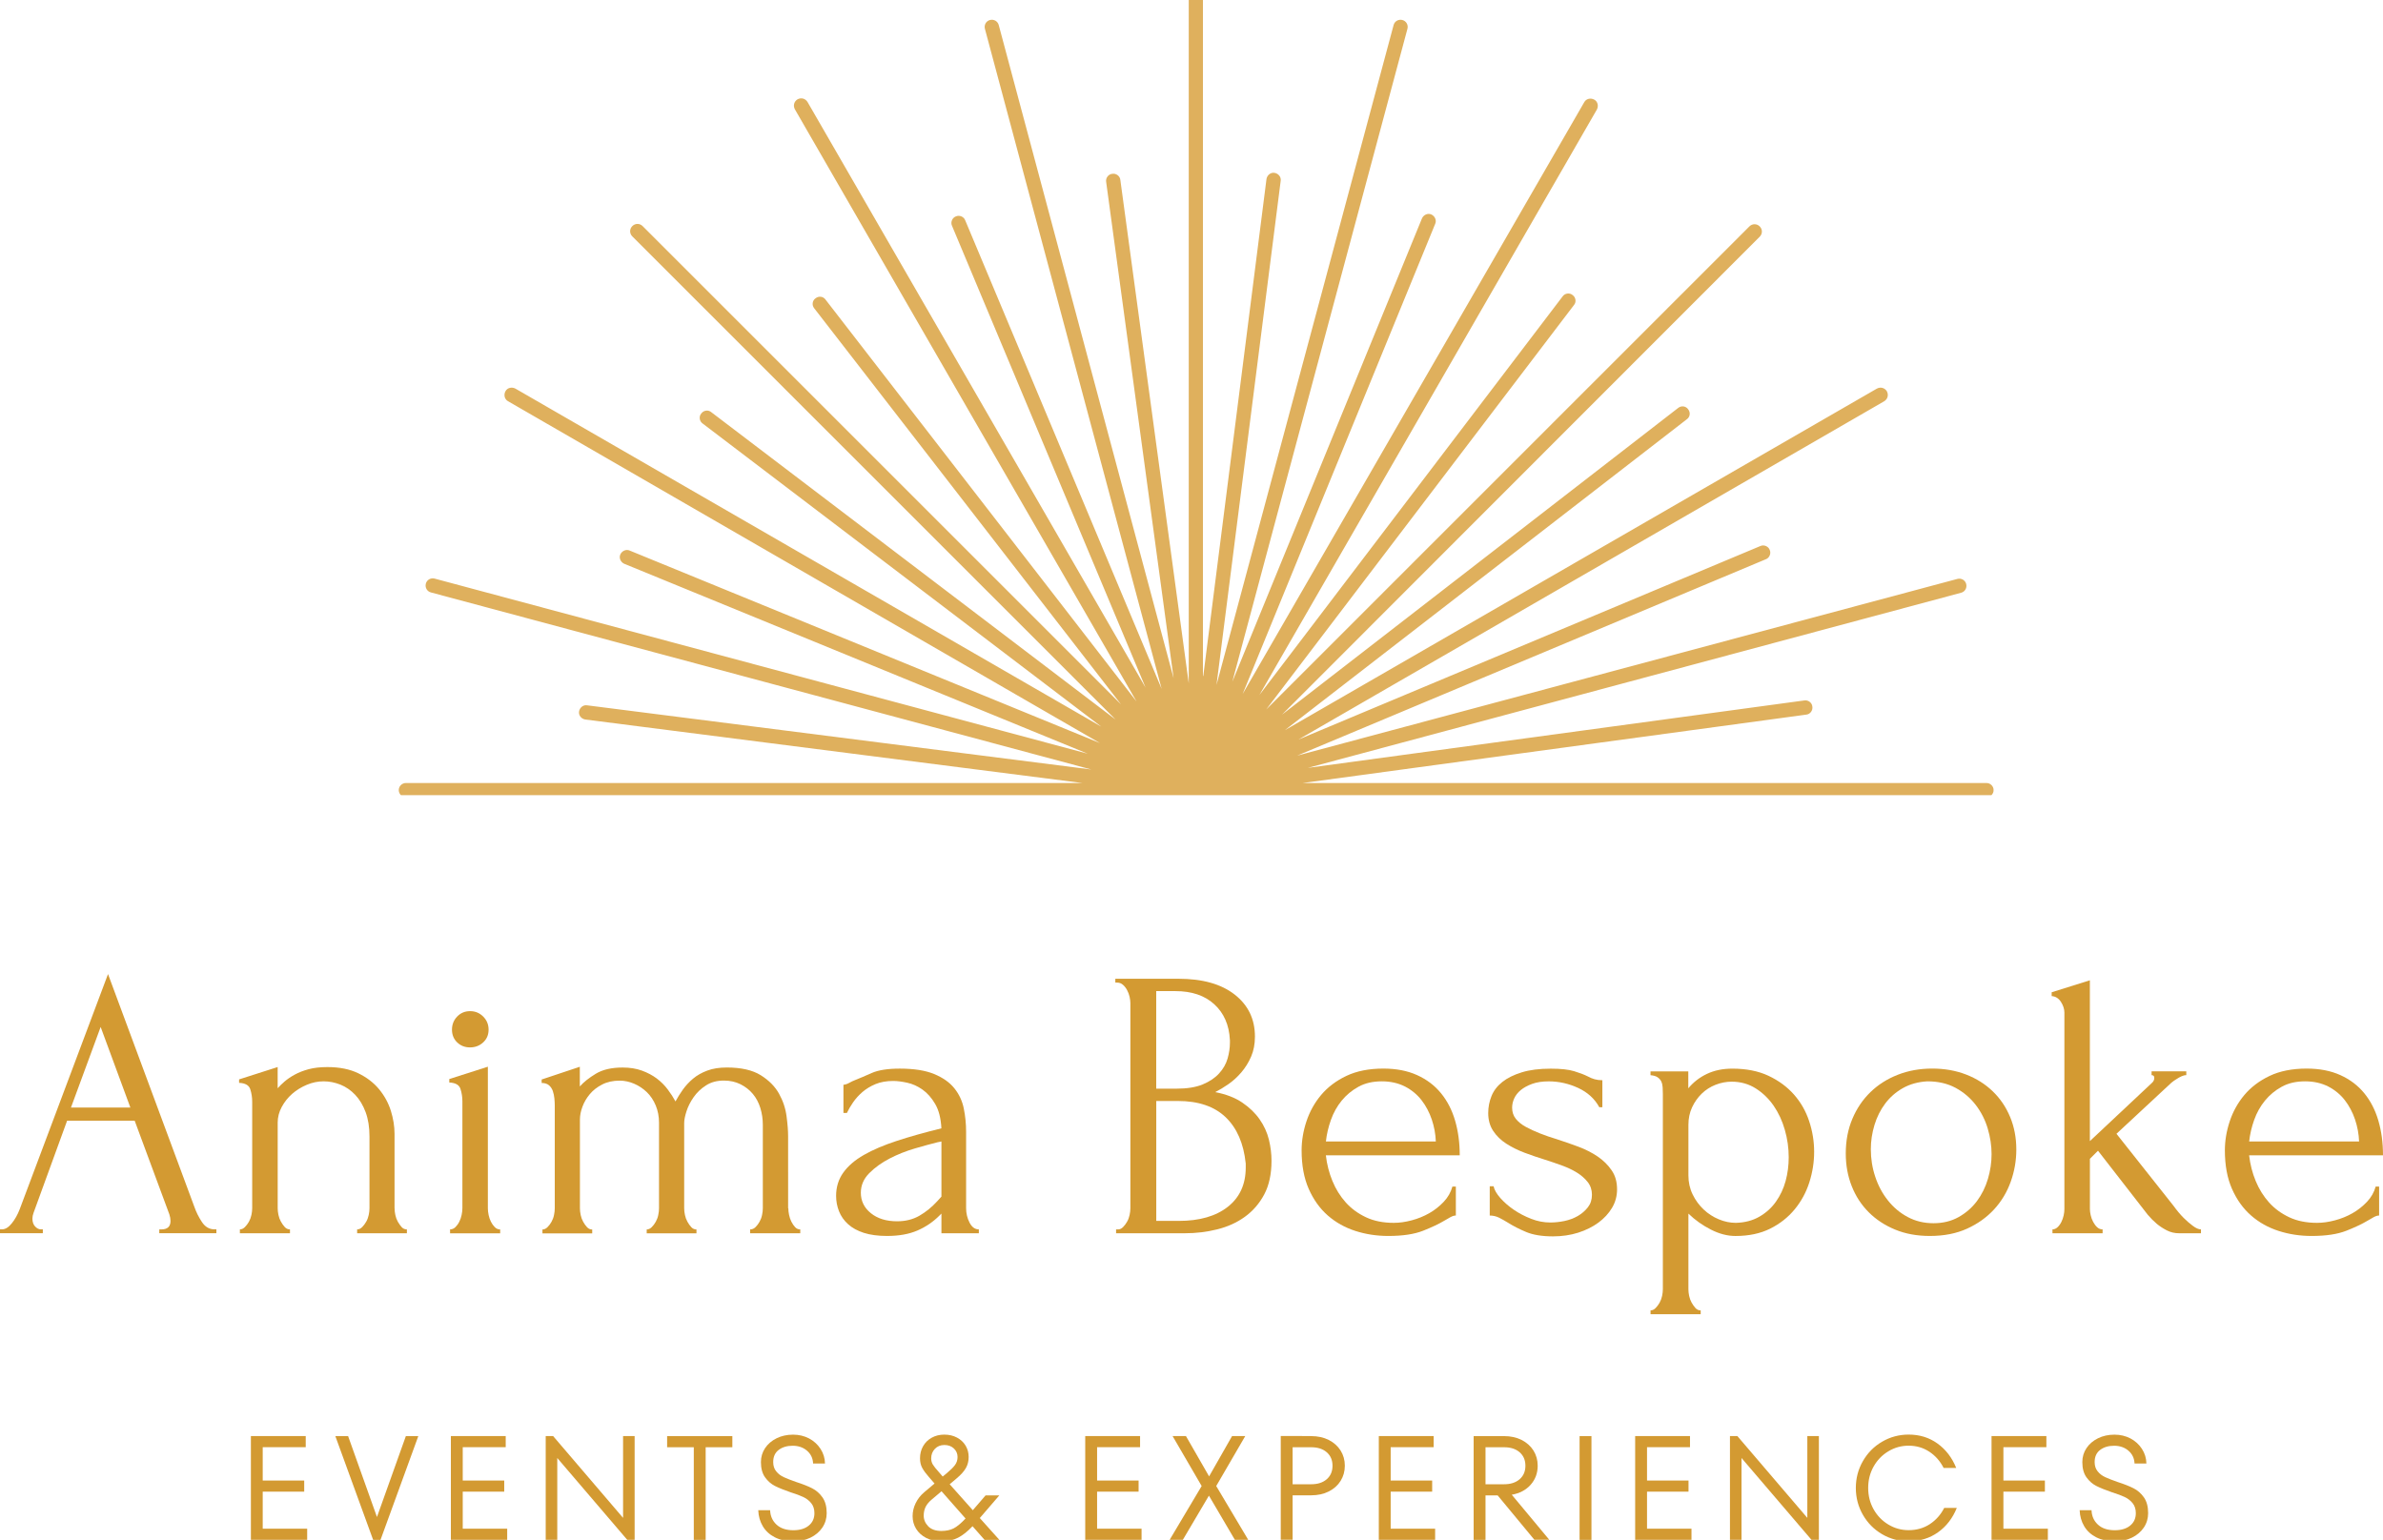
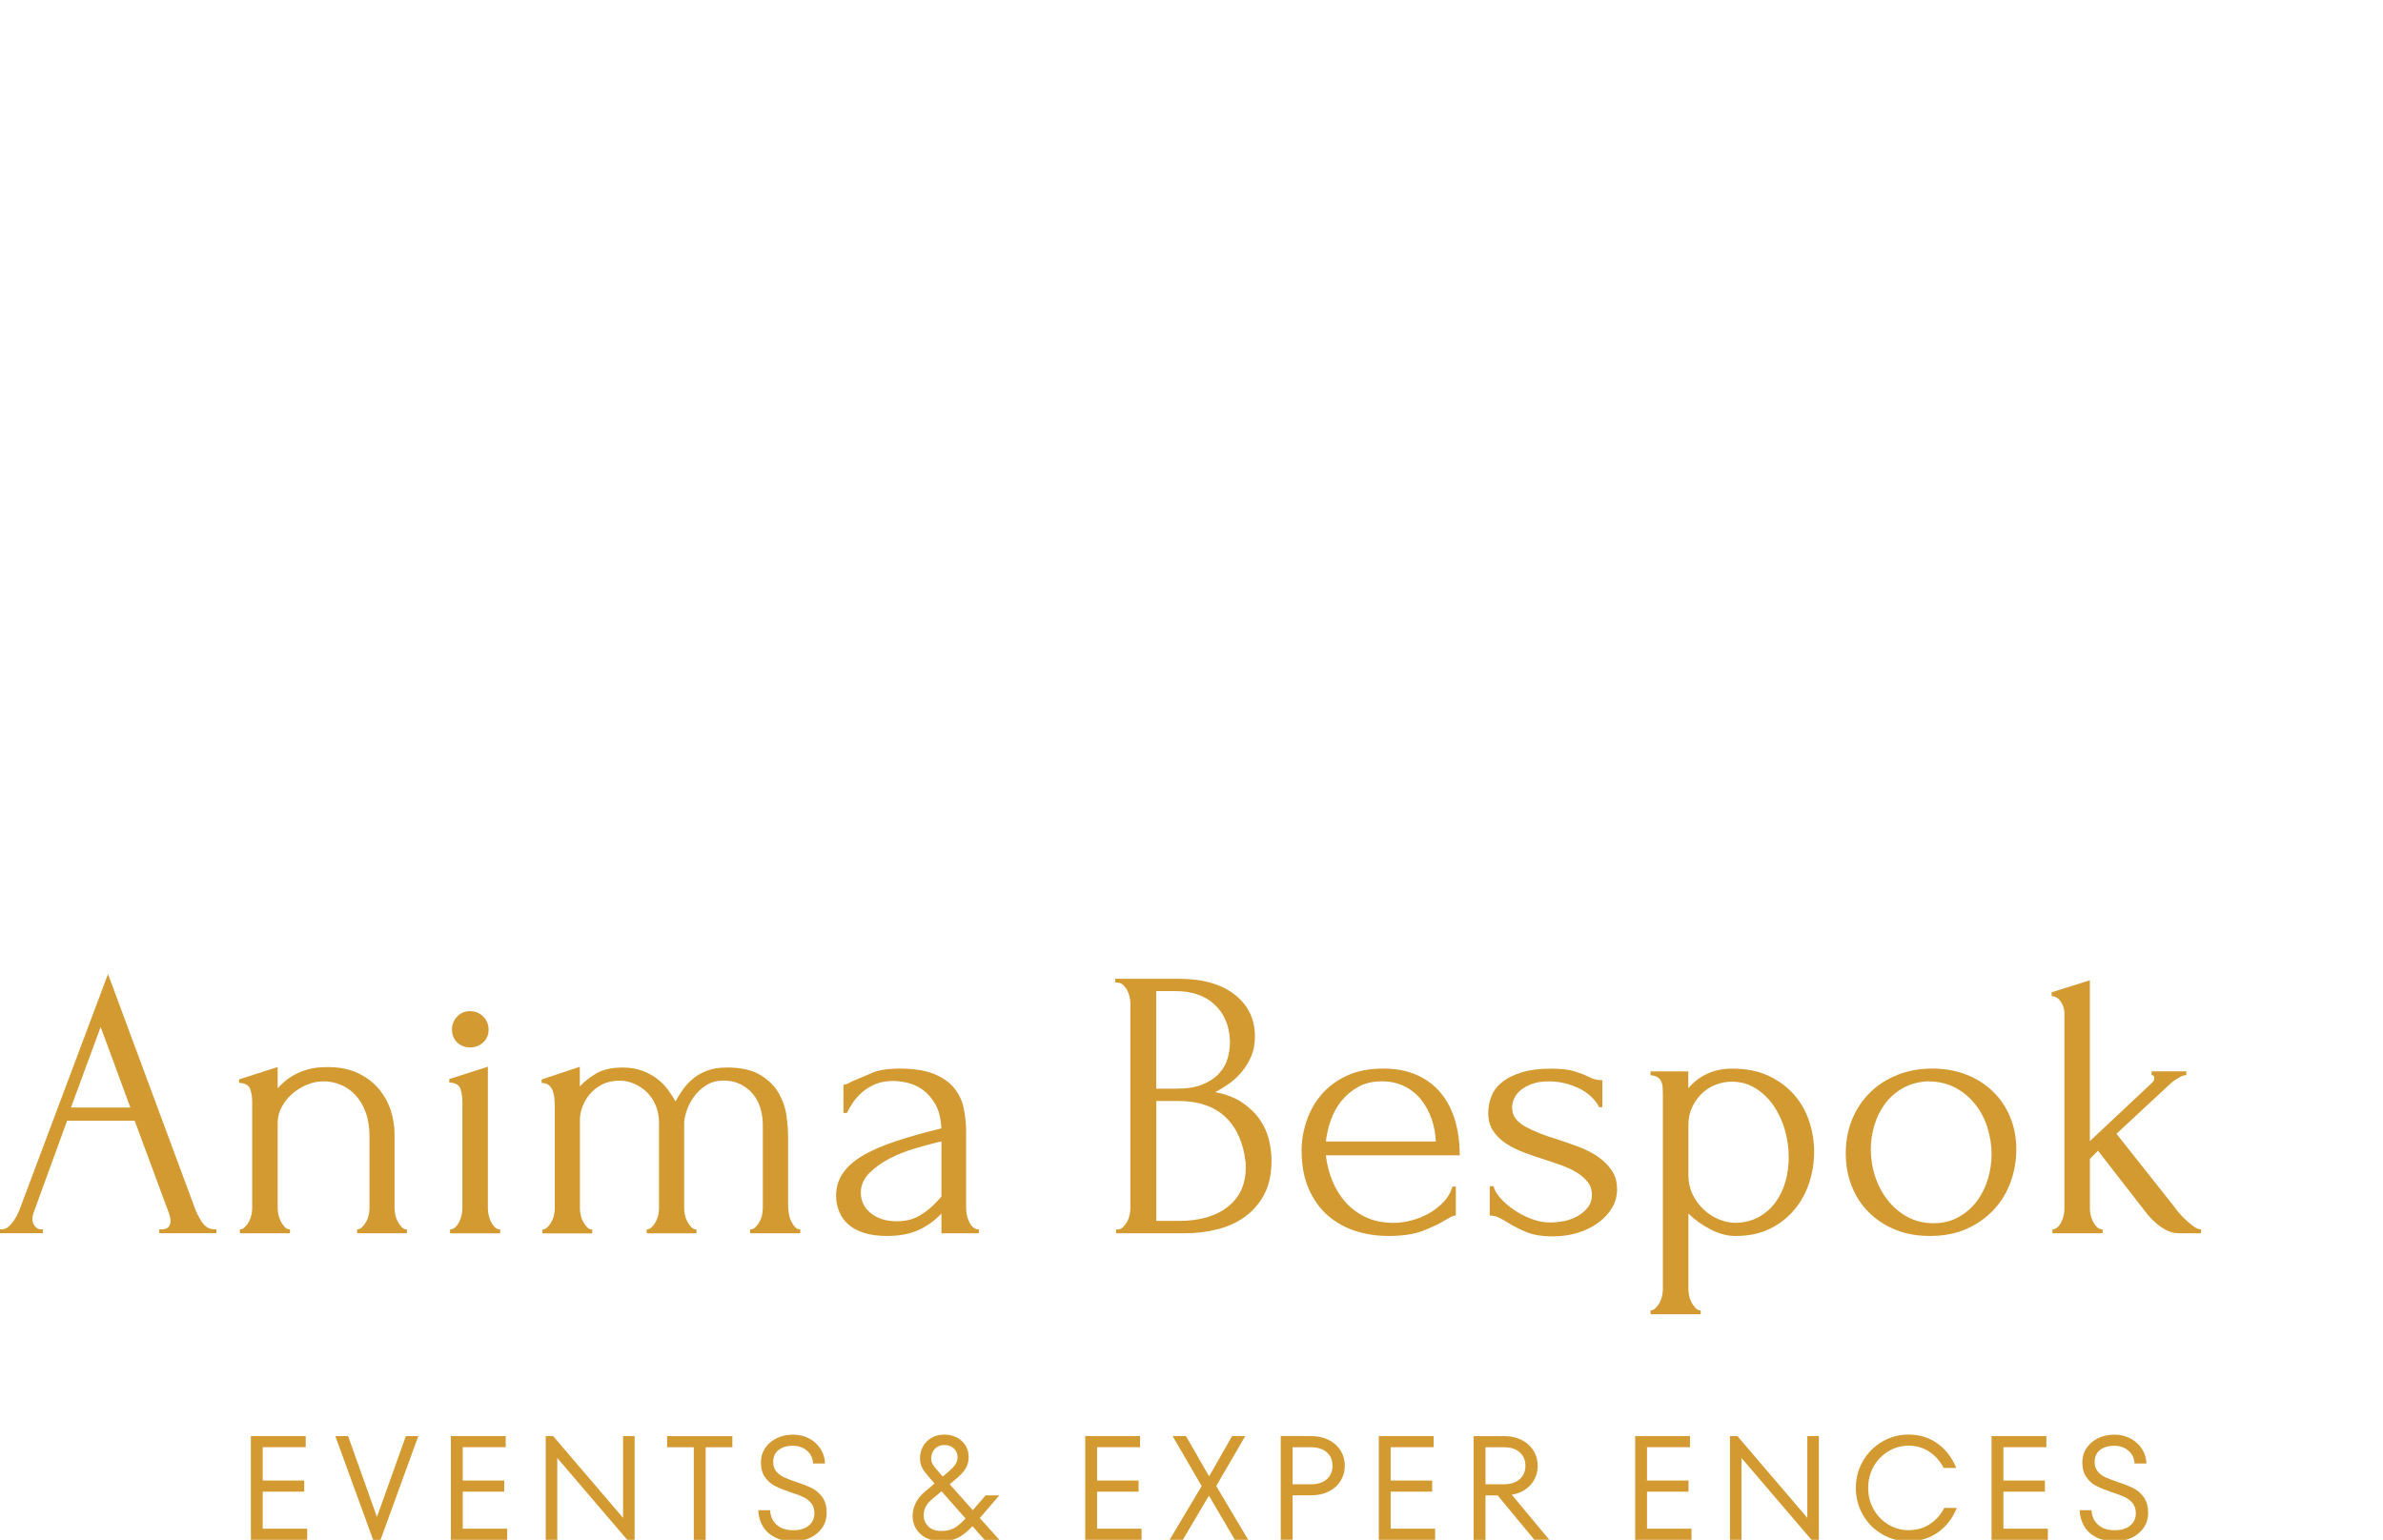
<svg xmlns="http://www.w3.org/2000/svg" xmlns:xlink="http://www.w3.org/1999/xlink" id="Layer_1" x="0px" y="0px" viewBox="0 0 688.73 445.15" style="enable-background:new 0 0 688.73 445.15;" xml:space="preserve">
  <style type="text/css">			.st0{clip-path:url(#SVGID_00000140705657340319515140000005679699860271725467_);fill-rule:evenodd;clip-rule:evenodd;fill:#DFB05D;}	.st1{fill:#D39A32;}	.st2{fill-rule:evenodd;clip-rule:evenodd;fill:none;}</style>
  <g>
    <defs>
      <rect id="SVGID_1_" x="114.87" y="-2.05" width="461.3" height="231.92" />
    </defs>
    <clipPath id="SVGID_00000017485265044439266630000010722238888685444752_">
      <use xlink:href="#SVGID_1_" style="overflow:visible;" />
    </clipPath>
-     <path style="clip-path:url(#SVGID_00000017485265044439266630000010722238888685444752_);fill-rule:evenodd;clip-rule:evenodd;fill:#DFB05D;" d="  M347.77,195.41l18.27-143.67c0.19-1.12,1.21-1.96,2.33-1.77c1.12,0.19,1.96,1.21,1.77,2.33l-18.55,145.72L402.77,7.27  c0.28-1.12,1.4-1.77,2.52-1.49s1.77,1.4,1.49,2.52l-50.62,188.79l54.82-133.97c0.47-1.03,1.68-1.58,2.7-1.12  c1.03,0.47,1.58,1.68,1.12,2.7l-55.66,135.93l98.73-171.08c0.56-1.03,1.86-1.31,2.89-0.75c1.03,0.56,1.31,1.86,0.75,2.89  l-97.52,169.22l87.64-115.23c0.65-0.93,2.05-1.12,2.89-0.37c0.93,0.65,1.12,2.05,0.37,2.89l-88.94,116.91L505.61,65.45  c0.84-0.84,2.14-0.84,2.98,0c0.84,0.84,0.84,2.14,0,2.98L370.52,206.6l114.49-88.66c0.93-0.75,2.24-0.56,2.89,0.37  c0.75,0.93,0.56,2.24-0.37,2.89l-116.17,89.88l171.08-98.73c1.03-0.56,2.24-0.28,2.89,0.75c0.56,1.03,0.28,2.24-0.75,2.89  l-169.31,97.8l133.51-55.94c1.03-0.47,2.33,0.09,2.7,1.12c0.47,1.03-0.09,2.33-1.12,2.7L374.9,218.44l190.85-51.09  c1.12-0.28,2.24,0.37,2.52,1.49c0.28,1.12-0.37,2.24-1.49,2.52l-188.79,50.62l143.48-19.49c1.12-0.19,2.24,0.65,2.33,1.77  c0.19,1.12-0.65,2.24-1.77,2.33l-145.54,19.77h197.65c1.12,0,2.05,0.93,2.05,2.05s-0.93,2.05-2.05,2.05H345.72H117.3  c-1.12,0-2.05-0.93-2.05-2.05s0.93-2.05,2.05-2.05h195.51L169.13,208c-1.12-0.19-1.96-1.21-1.77-2.33  c0.19-1.12,1.21-1.96,2.33-1.77l145.72,18.55l-190.85-51.18c-1.12-0.28-1.77-1.4-1.49-2.52c0.28-1.12,1.4-1.77,2.52-1.49  l188.79,50.63l-133.97-54.91c-1.03-0.47-1.58-1.68-1.12-2.7c0.47-1.03,1.68-1.58,2.7-1.12l135.93,55.66l-171.08-98.83  c-1.03-0.56-1.31-1.86-0.75-2.89c0.56-1.03,1.86-1.31,2.89-0.75l169.31,97.71l-115.23-87.64c-0.93-0.65-1.12-2.05-0.37-2.89  c0.65-0.93,2.05-1.12,2.89-0.37L322.41,208L182.75,68.34c-0.84-0.84-0.84-2.14,0-2.98c0.84-0.84,2.14-0.84,2.98,0l138.26,138.26  L235.33,89.13c-0.75-0.93-0.56-2.24,0.37-2.89c0.93-0.75,2.24-0.56,2.89,0.37l89.88,116.17L229.74,31.61  c-0.56-1.03-0.28-2.24,0.75-2.89c1.03-0.56,2.24-0.28,2.89,0.75l97.71,169.31L275.14,65.26c-0.47-1.03,0.09-2.33,1.12-2.7  c1.03-0.47,2.33,0.09,2.7,1.12l56.78,135.47L284.65,8.3c-0.28-1.12,0.37-2.24,1.49-2.52s2.24,0.37,2.52,1.49l50.53,188.79  L319.7,52.58c-0.19-1.12,0.65-2.24,1.77-2.33c1.12-0.19,2.24,0.65,2.33,1.77l19.77,145.54V0c0-1.12,0.93-2.05,2.05-2.05  c1.12,0,2.05,0.93,2.05,2.05v195.41H347.77z" />
  </g>
  <g>
    <path class="st1" d="M46.04,355.41h0.56c1.79,0,2.68-0.81,2.68-2.45c0-0.6-0.11-1.23-0.33-1.9l-10.03-27.09H19.4l-9.7,26.64  c-0.22,0.6-0.33,1.15-0.33,1.67c0,0.97,0.26,1.73,0.78,2.28c0.52,0.56,1.08,0.83,1.67,0.83h0.56v1.12H0v-1.12h0.56  c0.97,0,1.91-0.57,2.84-1.73c0.93-1.15,1.69-2.51,2.29-4.07l25.53-68l24.97,67.33c0.52,1.49,1.24,2.94,2.17,4.35  c0.93,1.41,2.14,2.12,3.62,2.12h0.56v1.12h-16.5V355.41z M20.51,320.18h17.17l-8.59-23.3L20.51,320.18z" />
  </g>
  <g>
    <path class="st1" d="M114.04,349.28c0,0.6,0.07,1.24,0.22,1.95c0.15,0.71,0.39,1.36,0.72,1.95c0.34,0.6,0.71,1.12,1.11,1.56  c0.41,0.45,0.91,0.67,1.51,0.67v1.12h-14.38v-1.12c0.52,0,1-0.22,1.45-0.67c0.44-0.44,0.83-0.96,1.17-1.56  c0.34-0.59,0.58-1.24,0.73-1.95c0.15-0.7,0.22-1.35,0.22-1.95v-20.74c0-2.68-0.37-5.02-1.11-7.02c-0.74-2-1.75-3.68-3.01-5.01  c-1.27-1.34-2.7-2.32-4.29-2.96c-1.6-0.63-3.21-0.95-4.85-0.95c-1.64,0-3.25,0.33-4.85,1c-1.6,0.67-3.01,1.55-4.24,2.62  c-1.23,1.08-2.23,2.34-3.01,3.79c-0.78,1.45-1.17,2.95-1.17,4.51v24.75c0,0.6,0.07,1.24,0.22,1.95c0.15,0.71,0.39,1.36,0.72,1.95  c0.33,0.6,0.71,1.12,1.11,1.56c0.41,0.45,0.91,0.67,1.5,0.67v1.12H69.33v-1.12c0.52,0,1-0.22,1.45-0.67  c0.45-0.44,0.83-0.96,1.17-1.56c0.33-0.59,0.57-1.24,0.72-1.95c0.15-0.7,0.22-1.35,0.22-1.95v-30.77c0-1.26-0.19-2.47-0.56-3.62  c-0.37-1.15-1.45-1.76-3.23-1.84v-1l11.15-3.57v6.13c0.52-0.6,1.19-1.24,2-1.95c0.82-0.7,1.8-1.38,2.96-2  c1.15-0.63,2.49-1.15,4.01-1.56c1.52-0.41,3.33-0.61,5.41-0.61c3.49,0,6.47,0.6,8.92,1.79c2.45,1.19,4.46,2.73,6.02,4.62  c1.56,1.9,2.69,3.98,3.4,6.24c0.7,2.27,1.06,4.48,1.06,6.63V349.28z" />
  </g>
  <g>
    <path class="st1" d="M130.08,356.52v-1.12c0.59,0,1.11-0.22,1.56-0.67c0.44-0.44,0.82-0.96,1.11-1.56c0.3-0.59,0.52-1.24,0.67-1.95  c0.15-0.7,0.22-1.35,0.22-1.95V318.4c0-1.26-0.19-2.47-0.56-3.62c-0.37-1.15-1.45-1.76-3.23-1.84v-1l11.15-3.57v40.92  c0,0.6,0.07,1.24,0.22,1.95c0.15,0.71,0.37,1.36,0.67,1.95c0.3,0.6,0.67,1.12,1.11,1.56c0.45,0.45,0.96,0.67,1.56,0.67v1.12H130.08  z M130.63,297.66c0-1.48,0.5-2.75,1.5-3.79c1-1.04,2.25-1.56,3.73-1.56c1.49,0,2.75,0.52,3.79,1.56c1.04,1.04,1.56,2.31,1.56,3.79  c0,1.49-0.52,2.72-1.56,3.68s-2.3,1.45-3.79,1.45c-1.49,0-2.73-0.48-3.73-1.45C131.13,300.38,130.63,299.15,130.63,297.66z" />
  </g>
  <g>
    <path class="st1" d="M227.84,349.28c0,0.6,0.07,1.24,0.22,1.95c0.15,0.71,0.37,1.36,0.67,1.95c0.3,0.6,0.65,1.12,1.06,1.56  c0.41,0.45,0.91,0.67,1.5,0.67v1.12H216.8v-1.12c0.6,0,1.11-0.22,1.56-0.67c0.45-0.44,0.84-0.96,1.17-1.56  c0.33-0.59,0.58-1.24,0.72-1.95c0.15-0.7,0.22-1.35,0.22-1.95V325.2c0-1.71-0.24-3.34-0.72-4.9c-0.48-1.56-1.21-2.92-2.17-4.07  c-0.97-1.16-2.16-2.08-3.57-2.79c-1.41-0.7-3.01-1.06-4.79-1.06c-2.01,0-3.73,0.46-5.18,1.4c-1.45,0.93-2.64,2.06-3.57,3.4  c-0.93,1.34-1.62,2.69-2.06,4.07c-0.45,1.38-0.67,2.51-0.67,3.4v24.64c0,0.6,0.07,1.24,0.22,1.95c0.15,0.71,0.39,1.36,0.72,1.95  c0.33,0.6,0.7,1.12,1.11,1.56c0.41,0.45,0.91,0.67,1.5,0.67v1.12h-14.38v-1.12c0.52,0,1-0.22,1.45-0.67  c0.45-0.44,0.84-0.96,1.17-1.56c0.33-0.59,0.58-1.24,0.72-1.95c0.15-0.7,0.22-1.35,0.22-1.95v-24.75c0-1.79-0.32-3.43-0.95-4.96  c-0.63-1.52-1.49-2.8-2.56-3.84c-1.08-1.04-2.3-1.86-3.68-2.45s-2.77-0.89-4.18-0.89c-1.93,0-3.62,0.37-5.07,1.12  c-1.45,0.74-2.64,1.67-3.57,2.79c-0.93,1.11-1.64,2.32-2.12,3.62c-0.49,1.3-0.73,2.55-0.73,3.73v25.64c0,0.6,0.07,1.24,0.22,1.95  c0.15,0.71,0.39,1.36,0.72,1.95c0.33,0.6,0.7,1.12,1.11,1.56c0.41,0.45,0.91,0.67,1.5,0.67v1.12h-14.38v-1.12  c0.52,0,1-0.22,1.45-0.67c0.45-0.44,0.84-0.96,1.17-1.56c0.33-0.59,0.58-1.24,0.72-1.95c0.15-0.7,0.22-1.35,0.22-1.95v-29.76  c0-0.6-0.04-1.26-0.11-2.01c-0.08-0.74-0.22-1.45-0.45-2.12s-0.6-1.22-1.11-1.67c-0.52-0.44-1.23-0.67-2.12-0.67v-1l11.03-3.68  v5.69c1.12-1.26,2.66-2.49,4.63-3.68c1.97-1.19,4.55-1.79,7.75-1.79c2.08,0,3.94,0.3,5.57,0.89c1.63,0.6,3.07,1.36,4.29,2.28  c1.23,0.93,2.29,1.99,3.18,3.18c0.89,1.19,1.63,2.34,2.23,3.45c0.59-1.11,1.3-2.24,2.12-3.4c0.82-1.15,1.8-2.21,2.95-3.18  c1.15-0.97,2.53-1.75,4.13-2.34c1.6-0.6,3.47-0.89,5.63-0.89c4.16,0,7.43,0.75,9.81,2.23c2.38,1.49,4.14,3.27,5.29,5.35  c1.15,2.08,1.88,4.25,2.17,6.52c0.3,2.27,0.45,4.18,0.45,5.74V349.28z" />
  </g>
  <g>
    <path class="st1" d="M272.09,356.52v-5.69l-0.56,0.56c-1.86,1.86-3.99,3.31-6.41,4.35c-2.42,1.04-5.33,1.56-8.75,1.56  c-2.6,0-4.83-0.3-6.69-0.89c-1.86-0.6-3.38-1.43-4.57-2.51c-1.19-1.08-2.06-2.32-2.62-3.74c-0.56-1.41-0.84-2.9-0.84-4.46  c0-2.53,0.69-4.76,2.06-6.69c1.37-1.93,3.36-3.64,5.96-5.13c2.6-1.49,5.78-2.84,9.53-4.07c3.75-1.23,8.04-2.43,12.88-3.62  c-0.15-2.9-0.74-5.24-1.78-7.02c-1.04-1.79-2.27-3.18-3.68-4.18c-1.41-1-2.9-1.67-4.46-2c-1.56-0.34-2.9-0.5-4.01-0.5  c-1.93,0-3.62,0.3-5.07,0.89c-1.45,0.6-2.71,1.36-3.79,2.28c-1.08,0.93-1.99,1.94-2.73,3.01c-0.74,1.08-1.34,2.1-1.79,3.07h-1  v-8.14c0.59-0.07,1.15-0.26,1.67-0.56c0.52-0.3,1.15-0.6,1.9-0.89c1.12-0.44,2.64-1.09,4.57-1.95c1.93-0.85,4.64-1.28,8.14-1.28  c4.09,0,7.39,0.52,9.92,1.56c2.52,1.04,4.48,2.41,5.85,4.12c1.37,1.71,2.29,3.66,2.73,5.85c0.45,2.2,0.67,4.44,0.67,6.75v22.07  c0,1.48,0.33,2.88,1,4.18c0.67,1.3,1.56,1.95,2.68,1.95v1.12H272.09z M272.09,345.93v-15.94l-1.11,0.22  c-1.78,0.44-3.96,1.04-6.52,1.78c-2.56,0.75-5,1.71-7.3,2.9c-2.3,1.19-4.28,2.6-5.91,4.24c-1.63,1.63-2.45,3.53-2.45,5.68  c0,2.38,0.96,4.35,2.9,5.91c1.93,1.56,4.46,2.34,7.58,2.34c2.45,0,4.61-0.54,6.47-1.62c1.86-1.08,3.57-2.47,5.13-4.18  L272.09,345.93z" />
  </g>
  <g>
    <path class="st1" d="M322.57,355.41h0.56c0.52,0,1-0.22,1.45-0.67c0.44-0.44,0.83-0.96,1.17-1.56c0.34-0.59,0.58-1.24,0.73-1.95  c0.15-0.7,0.22-1.35,0.22-1.95v-59.31c0-0.52-0.08-1.12-0.22-1.79c-0.15-0.67-0.39-1.32-0.73-1.95c-0.33-0.63-0.74-1.15-1.22-1.56  c-0.49-0.41-1.02-0.61-1.62-0.61h-0.56v-1.11h18.28c6.91,0,12.32,1.52,16.22,4.57c3.9,3.05,5.85,7.1,5.85,12.15  c0,2.16-0.37,4.09-1.11,5.79c-0.74,1.71-1.69,3.23-2.84,4.57c-1.15,1.34-2.4,2.47-3.74,3.4c-1.34,0.93-2.6,1.69-3.79,2.29  c3.12,0.6,5.72,1.6,7.8,3.01c2.08,1.41,3.76,3.03,5.03,4.85s2.17,3.77,2.68,5.85c0.51,2.08,0.76,4.12,0.76,6.13  c0,3.86-0.71,7.12-2.11,9.75c-1.41,2.64-3.28,4.79-5.61,6.47s-5,2.88-8,3.62c-3,0.75-6.1,1.12-9.29,1.12h-19.91V355.41z   M355.46,300.62c-0.22-4.33-1.73-7.76-4.51-10.3s-6.52-3.8-11.2-3.8h-5.58v28.2h5.8c3.12,0,5.67-0.41,7.64-1.23  c1.97-0.82,3.55-1.88,4.74-3.19c1.19-1.31,2.01-2.74,2.45-4.31c0.45-1.57,0.67-3.1,0.67-4.59V300.62z M360.03,336.29  c-0.6-5.74-2.53-10.18-5.79-13.31c-3.27-3.13-7.88-4.7-13.82-4.7h-6.24v34.67h6.47c6.02,0,10.76-1.36,14.21-4.08  s5.18-6.51,5.18-11.35V336.29z" />
  </g>
  <g>
    <path class="st1" d="M383.2,334.01c0.3,2.6,0.93,5.07,1.9,7.41c0.96,2.34,2.25,4.4,3.85,6.19c1.6,1.78,3.55,3.21,5.85,4.29  c2.3,1.08,4.98,1.61,8.03,1.61c1.63,0,3.36-0.24,5.18-0.73c1.82-0.48,3.51-1.17,5.07-2.06c1.56-0.89,2.95-1.99,4.18-3.29  c1.23-1.3,2.06-2.77,2.51-4.4h1v8.36c-0.45,0-0.95,0.15-1.5,0.44c-0.56,0.3-1.21,0.67-1.95,1.12c-1.49,0.89-3.5,1.84-6.02,2.84  c-2.53,1-5.87,1.51-10.03,1.51c-3.34,0-6.52-0.48-9.53-1.45c-3.01-0.97-5.67-2.45-7.97-4.46c-2.3-2.01-4.14-4.57-5.52-7.69  c-1.38-3.12-2.06-6.84-2.06-11.15c0-2.75,0.46-5.54,1.39-8.36c0.93-2.82,2.34-5.37,4.24-7.64c1.9-2.26,4.33-4.11,7.3-5.52  c2.97-1.41,6.54-2.12,10.7-2.12c3.71,0,6.97,0.63,9.75,1.89c2.79,1.26,5.09,3.01,6.91,5.24c1.82,2.23,3.18,4.87,4.07,7.92  c0.89,3.05,1.34,6.39,1.34,10.03H383.2z M399.37,312.6c-2.6,0-4.85,0.52-6.74,1.56c-1.9,1.04-3.51,2.38-4.85,4.01  c-1.34,1.64-2.38,3.5-3.12,5.58c-0.74,2.08-1.23,4.17-1.45,6.24h31.77c-0.08-2.16-0.47-4.27-1.17-6.36  c-0.71-2.08-1.69-3.94-2.95-5.57c-1.27-1.63-2.86-2.96-4.79-3.96C404.12,313.11,401.89,312.6,399.37,312.6z" />
  </g>
  <g>
    <path class="st1" d="M467.36,343.82c0,1.93-0.48,3.72-1.45,5.35s-2.29,3.06-3.96,4.29c-1.67,1.22-3.62,2.19-5.85,2.9  c-2.23,0.7-4.65,1.06-7.25,1.06c-3.2,0-5.8-0.43-7.8-1.28c-2.01-0.85-3.72-1.73-5.13-2.62c-0.97-0.6-1.86-1.1-2.68-1.51  c-0.82-0.4-1.71-0.61-2.68-0.61v-8.47h1.11c0.22,1.04,0.87,2.18,1.95,3.4c1.08,1.22,2.38,2.36,3.9,3.4  c1.52,1.04,3.2,1.91,5.02,2.62c1.82,0.71,3.66,1.06,5.52,1.06c1.34,0,2.71-0.15,4.12-0.44c1.41-0.3,2.69-0.78,3.85-1.45  c1.15-0.67,2.12-1.51,2.9-2.51c0.78-1,1.17-2.21,1.17-3.62c0-1.41-0.41-2.64-1.23-3.68c-0.82-1.04-1.86-1.95-3.12-2.73  c-1.26-0.78-2.71-1.47-4.35-2.06c-1.63-0.6-3.27-1.15-4.9-1.67c-1.93-0.6-3.88-1.26-5.85-2c-1.97-0.74-3.73-1.62-5.29-2.62  c-1.56-1-2.83-2.23-3.79-3.68c-0.97-1.45-1.45-3.18-1.45-5.18c0-1.71,0.32-3.35,0.95-4.91c0.63-1.56,1.67-2.92,3.12-4.07  c1.45-1.15,3.32-2.08,5.63-2.79c2.3-0.71,5.09-1.06,8.36-1.06c2.9,0,5.15,0.24,6.74,0.72s2.92,0.99,3.96,1.51  c0.67,0.37,1.34,0.65,2,0.83c0.67,0.19,1.41,0.28,2.23,0.28v7.8h-0.89c-1.34-2.45-3.38-4.31-6.13-5.58  c-2.75-1.26-5.57-1.89-8.47-1.89c-1.86,0-3.46,0.24-4.79,0.72c-1.34,0.49-2.43,1.08-3.29,1.79c-0.86,0.71-1.49,1.5-1.9,2.4  c-0.41,0.89-0.61,1.79-0.61,2.68c0,1.26,0.35,2.34,1.06,3.23c0.71,0.89,1.67,1.67,2.9,2.34c1.23,0.67,2.6,1.3,4.12,1.9  c1.52,0.6,3.14,1.15,4.85,1.67c2.08,0.67,4.16,1.39,6.24,2.17c2.08,0.78,3.94,1.73,5.57,2.84c1.63,1.12,2.97,2.43,4.01,3.96  C466.84,339.82,467.36,341.66,467.36,343.82z" />
  </g>
  <g>
    <path class="st1" d="M500.69,308.93c4.01,0,7.49,0.69,10.42,2.06c2.93,1.38,5.39,3.18,7.36,5.41c1.97,2.23,3.44,4.79,4.4,7.69  c0.97,2.9,1.45,5.87,1.45,8.92c0,2.97-0.47,5.91-1.39,8.8c-0.93,2.9-2.34,5.5-4.24,7.8c-1.9,2.31-4.26,4.17-7.08,5.58  c-2.83,1.41-6.17,2.12-10.03,2.12c-2.3,0-4.67-0.61-7.08-1.84c-2.42-1.22-4.59-2.77-6.52-4.63v21.85c0,0.6,0.07,1.24,0.22,1.95  c0.15,0.7,0.39,1.35,0.72,1.95c0.33,0.59,0.71,1.11,1.11,1.56c0.41,0.44,0.91,0.67,1.5,0.67v1.11h-14.49v-1.11  c0.52,0,1-0.22,1.45-0.67c0.45-0.45,0.83-0.97,1.17-1.56c0.33-0.6,0.57-1.25,0.72-1.95c0.15-0.71,0.22-1.36,0.22-1.95v-56.41  c0-0.67-0.02-1.32-0.06-1.95c-0.04-0.63-0.17-1.19-0.39-1.67c-0.22-0.48-0.58-0.89-1.06-1.22c-0.48-0.34-1.17-0.54-2.06-0.61v-1.11  h10.92v4.9c1.49-1.79,3.29-3.18,5.41-4.18C495.51,309.42,497.94,308.93,500.69,308.93z M501.7,353.51c2.6-0.07,4.87-0.67,6.8-1.79  c1.93-1.11,3.53-2.56,4.79-4.35s2.19-3.77,2.79-5.97c0.59-2.19,0.89-4.47,0.89-6.85c0-2.68-0.37-5.31-1.12-7.92  c-0.74-2.6-1.82-4.92-3.23-6.97c-1.41-2.04-3.14-3.72-5.18-5.01c-2.05-1.3-4.37-1.95-6.97-1.95c-1.56,0-3.1,0.3-4.63,0.89  c-1.52,0.6-2.86,1.45-4.01,2.57c-1.15,1.12-2.08,2.43-2.79,3.96c-0.71,1.53-1.06,3.22-1.06,5.07v14.6c0,2,0.41,3.84,1.23,5.52  c0.81,1.67,1.88,3.12,3.18,4.35c1.3,1.22,2.77,2.17,4.4,2.84C498.42,353.18,500.06,353.51,501.7,353.51z" />
  </g>
  <g>
    <path class="st1" d="M557.76,357.3c-3.72,0-7.06-0.61-10.03-1.84c-2.97-1.22-5.52-2.9-7.64-5.02c-2.12-2.12-3.75-4.62-4.9-7.52  c-1.15-2.9-1.73-6.06-1.73-9.48c0-3.64,0.63-6.97,1.9-9.98c1.26-3.01,3.01-5.59,5.24-7.75c2.23-2.16,4.87-3.83,7.92-5.02  c3.05-1.19,6.35-1.78,9.92-1.78c3.57,0,6.84,0.58,9.81,1.73c2.97,1.15,5.53,2.77,7.69,4.85c2.16,2.08,3.83,4.55,5.02,7.41  c1.19,2.86,1.79,6,1.79,9.42c0,3.2-0.54,6.3-1.62,9.31c-1.08,3.01-2.68,5.67-4.79,7.97c-2.12,2.31-4.72,4.17-7.8,5.58  C565.43,356.6,561.85,357.3,557.76,357.3z M557.04,312.6c-2.67,0.15-5.02,0.8-7.06,1.95c-2.04,1.15-3.74,2.64-5.11,4.46  c-1.37,1.82-2.41,3.88-3.11,6.19c-0.7,2.31-1.06,4.65-1.06,7.02c0,2.75,0.42,5.4,1.28,7.97c0.85,2.57,2.07,4.85,3.67,6.85  c1.59,2.01,3.5,3.61,5.72,4.79c2.22,1.19,4.7,1.79,7.45,1.79c2.74,0,5.17-0.6,7.28-1.79c2.11-1.19,3.87-2.73,5.28-4.62  c1.41-1.9,2.46-4.03,3.17-6.41c0.7-2.38,1.05-4.76,1.05-7.14c0-2.45-0.37-4.92-1.11-7.41c-0.74-2.49-1.89-4.76-3.45-6.8  c-1.56-2.04-3.5-3.69-5.83-4.96C562.87,313.23,560.15,312.6,557.04,312.6z" />
  </g>
  <g>
    <path class="st1" d="M629.77,356.52c-1.26,0-2.43-0.28-3.51-0.83c-1.08-0.56-2.02-1.17-2.84-1.84c-0.97-0.82-1.86-1.71-2.68-2.68  l-14.38-18.51l-2.34,2.34v14.49c0,0.52,0.07,1.12,0.22,1.79c0.15,0.67,0.39,1.32,0.72,1.95c0.34,0.63,0.72,1.15,1.17,1.56  c0.45,0.41,0.97,0.61,1.56,0.61v1.12h-14.49v-1.12c0.52,0,1-0.2,1.45-0.61c0.44-0.41,0.81-0.91,1.11-1.51  c0.3-0.6,0.52-1.22,0.67-1.89c0.15-0.67,0.22-1.3,0.22-1.9v-56.74c0-1.04-0.33-2.08-1-3.12c-0.67-1.04-1.56-1.6-2.68-1.67v-1.11  l11.04-3.46v46.49l18.06-16.95c0.37-0.37,0.56-0.81,0.56-1.34c0-0.52-0.26-0.78-0.78-0.78v-1.11h10.03v1.11  c-0.45,0-0.91,0.11-1.4,0.34c-0.48,0.22-0.95,0.48-1.39,0.78c-0.52,0.3-1.04,0.67-1.56,1.11l-15.83,14.72l16.5,20.84  c0.97,1.34,1.93,2.49,2.9,3.46c0.82,0.82,1.69,1.58,2.62,2.28c0.93,0.71,1.73,1.06,2.4,1.06v1.12H629.77z" />
  </g>
  <g>
-     <path class="st1" d="M650.04,334.01c0.3,2.6,0.93,5.07,1.9,7.41c0.96,2.34,2.25,4.4,3.85,6.19c1.6,1.78,3.55,3.21,5.85,4.29  c2.3,1.08,4.98,1.61,8.03,1.61c1.63,0,3.36-0.24,5.18-0.73c1.82-0.48,3.51-1.17,5.07-2.06c1.56-0.89,2.95-1.99,4.18-3.29  c1.23-1.3,2.06-2.77,2.51-4.4h1v8.36c-0.45,0-0.95,0.15-1.5,0.44c-0.56,0.3-1.21,0.67-1.95,1.12c-1.49,0.89-3.49,1.84-6.02,2.84  c-2.53,1-5.87,1.51-10.03,1.51c-3.34,0-6.52-0.48-9.53-1.45c-3.01-0.97-5.67-2.45-7.97-4.46c-2.3-2.01-4.14-4.57-5.52-7.69  c-1.38-3.12-2.06-6.84-2.06-11.15c0-2.75,0.46-5.54,1.39-8.36c0.93-2.82,2.34-5.37,4.24-7.64c1.9-2.26,4.33-4.11,7.3-5.52  c2.97-1.41,6.54-2.12,10.7-2.12c3.71,0,6.97,0.63,9.75,1.89c2.79,1.26,5.09,3.01,6.91,5.24c1.82,2.23,3.18,4.87,4.07,7.92  c0.89,3.05,1.34,6.39,1.34,10.03H650.04z M666.21,312.6c-2.6,0-4.85,0.52-6.74,1.56c-1.9,1.04-3.51,2.38-4.85,4.01  c-1.34,1.64-2.38,3.5-3.12,5.58c-0.74,2.08-1.23,4.17-1.45,6.24h31.77c-0.08-2.16-0.47-4.27-1.17-6.36  c-0.71-2.08-1.69-3.94-2.95-5.57c-1.27-1.63-2.86-2.96-4.79-3.96C670.96,313.11,668.73,312.6,666.21,312.6z" />
-   </g>
+     </g>
  <g>
    <path class="st1" d="M75.93,431.22v10.71h12.85v3.21H72.51v-29.99h15.85v3.21H75.93v9.64h11.99v3.21H75.93z" />
  </g>
  <g>
    <path class="st1" d="M108.95,438.55l8.35-23.39h3.6l-10.92,29.99h-2.14l-10.92-29.99h3.69L108.95,438.55z" />
  </g>
  <g>
    <path class="st1" d="M133.74,431.22v10.71h12.85v3.21h-16.28v-29.99h15.85v3.21h-12.42v9.64h11.99v3.21H133.74z" />
  </g>
  <g>
    <path class="st1" d="M180.08,438.8v-23.65h3.34v29.99h-2.14l-20.22-23.65v23.65h-3.34v-29.99h2.14L180.08,438.8z" />
  </g>
  <g>
    <path class="st1" d="M203.95,445.15h-3.43v-26.77h-7.71v-3.21h18.85v3.21h-7.71V445.15z" />
  </g>
  <g>
    <path class="st1" d="M223.95,444.42c-1.51-0.77-2.68-1.84-3.49-3.21c-0.81-1.37-1.25-2.91-1.31-4.63h3.43  c0.06,1.69,0.67,3.07,1.84,4.16c1.17,1.09,2.8,1.63,4.88,1.63c1.86,0,3.34-0.44,4.43-1.33c1.1-0.89,1.65-2.09,1.65-3.6  c0-1.17-0.31-2.14-0.92-2.89c-0.61-0.76-1.38-1.35-2.29-1.78c-0.91-0.43-2.14-0.89-3.68-1.37c-1.89-0.66-3.39-1.26-4.5-1.82  c-1.11-0.56-2.07-1.39-2.87-2.5c-0.8-1.12-1.2-2.59-1.2-4.41c0-1.48,0.4-2.83,1.2-4.03c0.8-1.2,1.91-2.15,3.32-2.85  c1.41-0.7,3-1.05,4.78-1.05c1.69,0,3.22,0.37,4.61,1.09c1.38,0.73,2.49,1.74,3.32,3.02c0.83,1.29,1.26,2.7,1.29,4.24H235  c-0.06-1.51-0.64-2.75-1.76-3.71c-1.11-0.96-2.5-1.43-4.15-1.43c-1.63,0-2.97,0.4-4.03,1.2c-1.06,0.8-1.59,1.97-1.59,3.51  c0,1.09,0.29,1.99,0.88,2.7c0.58,0.72,1.31,1.27,2.18,1.67c0.87,0.4,2.08,0.87,3.62,1.41c1.86,0.6,3.38,1.2,4.56,1.8  c1.19,0.6,2.19,1.48,3,2.63s1.22,2.68,1.22,4.56c0,1.54-0.42,2.94-1.26,4.18c-0.84,1.24-1.99,2.21-3.45,2.92  c-1.46,0.7-3.1,1.05-4.93,1.05C227.25,445.57,225.46,445.19,223.95,444.42z" />
  </g>
  <g>
    <path class="st1" d="M288.83,432.29l-5.65,6.56l5.65,6.3h-4.28l-3.47-3.94c-1.43,1.51-2.82,2.62-4.18,3.32  c-1.36,0.7-2.95,1.05-4.78,1.05c-1.71,0-3.2-0.33-4.46-0.99c-1.26-0.66-2.22-1.54-2.89-2.63c-0.67-1.1-1.01-2.32-1.01-3.66  c0-1.29,0.29-2.54,0.88-3.75c0.59-1.21,1.41-2.26,2.46-3.15l3-2.53l-1.67-1.93c-0.83-0.94-1.46-1.8-1.89-2.59  c-0.43-0.79-0.64-1.71-0.64-2.77c0-1.28,0.29-2.45,0.88-3.49c0.59-1.04,1.41-1.86,2.49-2.46c1.07-0.6,2.29-0.9,3.66-0.9  c1.37,0,2.59,0.29,3.66,0.86s1.9,1.35,2.49,2.33c0.59,0.99,0.88,2.08,0.88,3.28c0,1.18-0.26,2.23-0.79,3.17  c-0.53,0.95-1.43,1.96-2.72,3.04l-1.97,1.67l6.68,7.5l3.69-4.28H288.83z M275.59,441.85c0.97-0.49,2.13-1.44,3.47-2.87l-6.94-7.88  l-2.79,2.36c-0.83,0.69-1.43,1.4-1.8,2.14c-0.37,0.75-0.56,1.59-0.56,2.53c0,1.17,0.43,2.2,1.3,3.1c0.87,0.9,2.15,1.35,3.84,1.35  C273.46,442.57,274.62,442.33,275.59,441.85z M272.46,426.85l1.29-1.07c1-0.83,1.75-1.58,2.25-2.25c0.5-0.67,0.75-1.45,0.75-2.34  c0-0.97-0.36-1.79-1.07-2.46c-0.71-0.67-1.63-1-2.74-1c-1.11,0-2.03,0.37-2.74,1.11c-0.71,0.75-1.07,1.66-1.07,2.74  c0,0.69,0.16,1.29,0.49,1.82c0.33,0.53,0.86,1.2,1.61,2.03L272.46,426.85z" />
  </g>
  <g>
    <path class="st1" d="M317.08,431.22v10.71h12.85v3.21h-16.28v-29.99h15.85v3.21h-12.42v9.64h11.99v3.21H317.08z" />
  </g>
  <g>
    <path class="st1" d="M351.51,429.59l9.25,15.55h-3.86l-7.5-12.77l-7.54,12.77h-3.81l9.25-15.55l-8.4-14.44h3.86l6.69,11.65  l6.64-11.65h3.81L351.51,429.59z" />
  </g>
  <g>
    <path class="st1" d="M378.95,415.16c1.91,0,3.6,0.37,5.08,1.11c1.47,0.75,2.61,1.77,3.43,3.06c0.81,1.3,1.22,2.77,1.22,4.39  c0,1.62-0.41,3.09-1.22,4.39c-0.81,1.3-1.96,2.32-3.43,3.06c-1.47,0.74-3.16,1.11-5.08,1.11h-5.36v12.85h-3.43v-29.99H378.95z   M378.95,429.08c1.89,0,3.38-0.48,4.5-1.45c1.11-0.97,1.67-2.27,1.67-3.9c0-1.63-0.56-2.93-1.67-3.9c-1.11-0.97-2.61-1.45-4.5-1.45  h-5.36v10.71H378.95z" />
  </g>
  <g>
    <path class="st1" d="M401.93,431.22v10.71h12.85v3.21h-16.28v-29.99h15.85v3.21h-12.42v9.64h11.99v3.21H401.93z" />
  </g>
  <g>
    <path class="st1" d="M443.48,445.15l-10.63-12.85h-3.51v12.85h-3.43v-29.99h8.78c1.91,0,3.6,0.37,5.08,1.11  c1.47,0.75,2.61,1.77,3.43,3.06c0.81,1.3,1.22,2.77,1.22,4.39c0,2.14-0.68,3.98-2.03,5.5c-1.36,1.53-3.18,2.49-5.46,2.89  l10.84,13.02H443.48z M429.34,418.37v10.71h5.36c1.89,0,3.38-0.48,4.5-1.45c1.11-0.97,1.67-2.27,1.67-3.9  c0-1.63-0.56-2.93-1.67-3.9c-1.11-0.97-2.61-1.45-4.5-1.45H429.34z" />
  </g>
  <g>
-     <path class="st1" d="M459.96,445.15h-3.43v-29.99h3.43V445.15z" />
-   </g>
+     </g>
  <g>
    <path class="st1" d="M476.02,431.22v10.71h12.85v3.21h-16.28v-29.99h15.85v3.21h-12.42v9.64h11.99v3.21H476.02z" />
  </g>
  <g>
    <path class="st1" d="M522.35,438.8v-23.65h3.34v29.99h-2.14l-20.22-23.65v23.65h-3.34v-29.99h2.14L522.35,438.8z" />
  </g>
  <g>
    <path class="st1" d="M543.96,443.52c-2.34-1.37-4.19-3.24-5.55-5.61c-1.36-2.37-2.04-4.96-2.04-7.76s0.68-5.39,2.04-7.76  c1.36-2.37,3.2-4.24,5.55-5.61s4.9-2.06,7.67-2.06c3.17,0,5.95,0.86,8.35,2.59c2.4,1.73,4.2,4.08,5.4,7.05h-3.64  c-1-1.97-2.38-3.53-4.13-4.69c-1.76-1.16-3.75-1.74-5.98-1.74c-2.11,0-4.07,0.54-5.87,1.63c-1.8,1.08-3.22,2.56-4.26,4.41  c-1.04,1.86-1.56,3.91-1.56,6.17s0.52,4.31,1.56,6.17c1.04,1.85,2.46,3.33,4.26,4.41c1.8,1.09,3.76,1.63,5.87,1.63  c2.31,0,4.35-0.58,6.12-1.74c1.77-1.16,3.16-2.72,4.16-4.69h3.64c-1.2,2.97-3,5.32-5.42,7.04c-2.41,1.73-5.25,2.6-8.5,2.6  C548.86,445.57,546.3,444.89,543.96,443.52z" />
  </g>
  <g>
    <path class="st1" d="M579.02,431.22v10.71h12.85v3.21h-16.28v-29.99h15.85v3.21h-12.42v9.64h11.99v3.21H579.02z" />
  </g>
  <g>
    <path class="st1" d="M605.86,444.42c-1.51-0.77-2.68-1.84-3.49-3.21c-0.81-1.37-1.25-2.91-1.31-4.63h3.43  c0.06,1.69,0.67,3.07,1.84,4.16c1.17,1.09,2.8,1.63,4.88,1.63c1.86,0,3.34-0.44,4.43-1.33c1.1-0.89,1.65-2.09,1.65-3.6  c0-1.17-0.31-2.14-0.92-2.89s-1.38-1.35-2.29-1.78c-0.91-0.43-2.14-0.89-3.68-1.37c-1.89-0.66-3.39-1.26-4.5-1.82  c-1.11-0.56-2.07-1.39-2.87-2.5c-0.8-1.12-1.2-2.59-1.2-4.41c0-1.48,0.4-2.83,1.2-4.03c0.8-1.2,1.91-2.15,3.32-2.85  c1.41-0.7,3-1.05,4.78-1.05c1.69,0,3.22,0.37,4.61,1.09c1.38,0.73,2.49,1.74,3.32,3.02c0.83,1.29,1.26,2.7,1.29,4.24h-3.43  c-0.06-1.51-0.64-2.75-1.76-3.71c-1.11-0.96-2.5-1.43-4.15-1.43c-1.63,0-2.97,0.4-4.03,1.2c-1.06,0.8-1.59,1.97-1.59,3.51  c0,1.09,0.29,1.99,0.88,2.7c0.58,0.72,1.31,1.27,2.18,1.67c0.87,0.4,2.08,0.87,3.62,1.41c1.86,0.6,3.38,1.2,4.56,1.8  c1.19,0.6,2.19,1.48,3,2.63c0.81,1.16,1.22,2.68,1.22,4.56c0,1.54-0.42,2.94-1.26,4.18c-0.84,1.24-1.99,2.21-3.45,2.92  c-1.46,0.7-3.1,1.05-4.93,1.05C609.16,445.57,607.38,445.19,605.86,444.42z" />
  </g>
-   <rect x="-291.42" y="-411.06" class="st2" width="1274.3" height="1274.3" />
</svg>